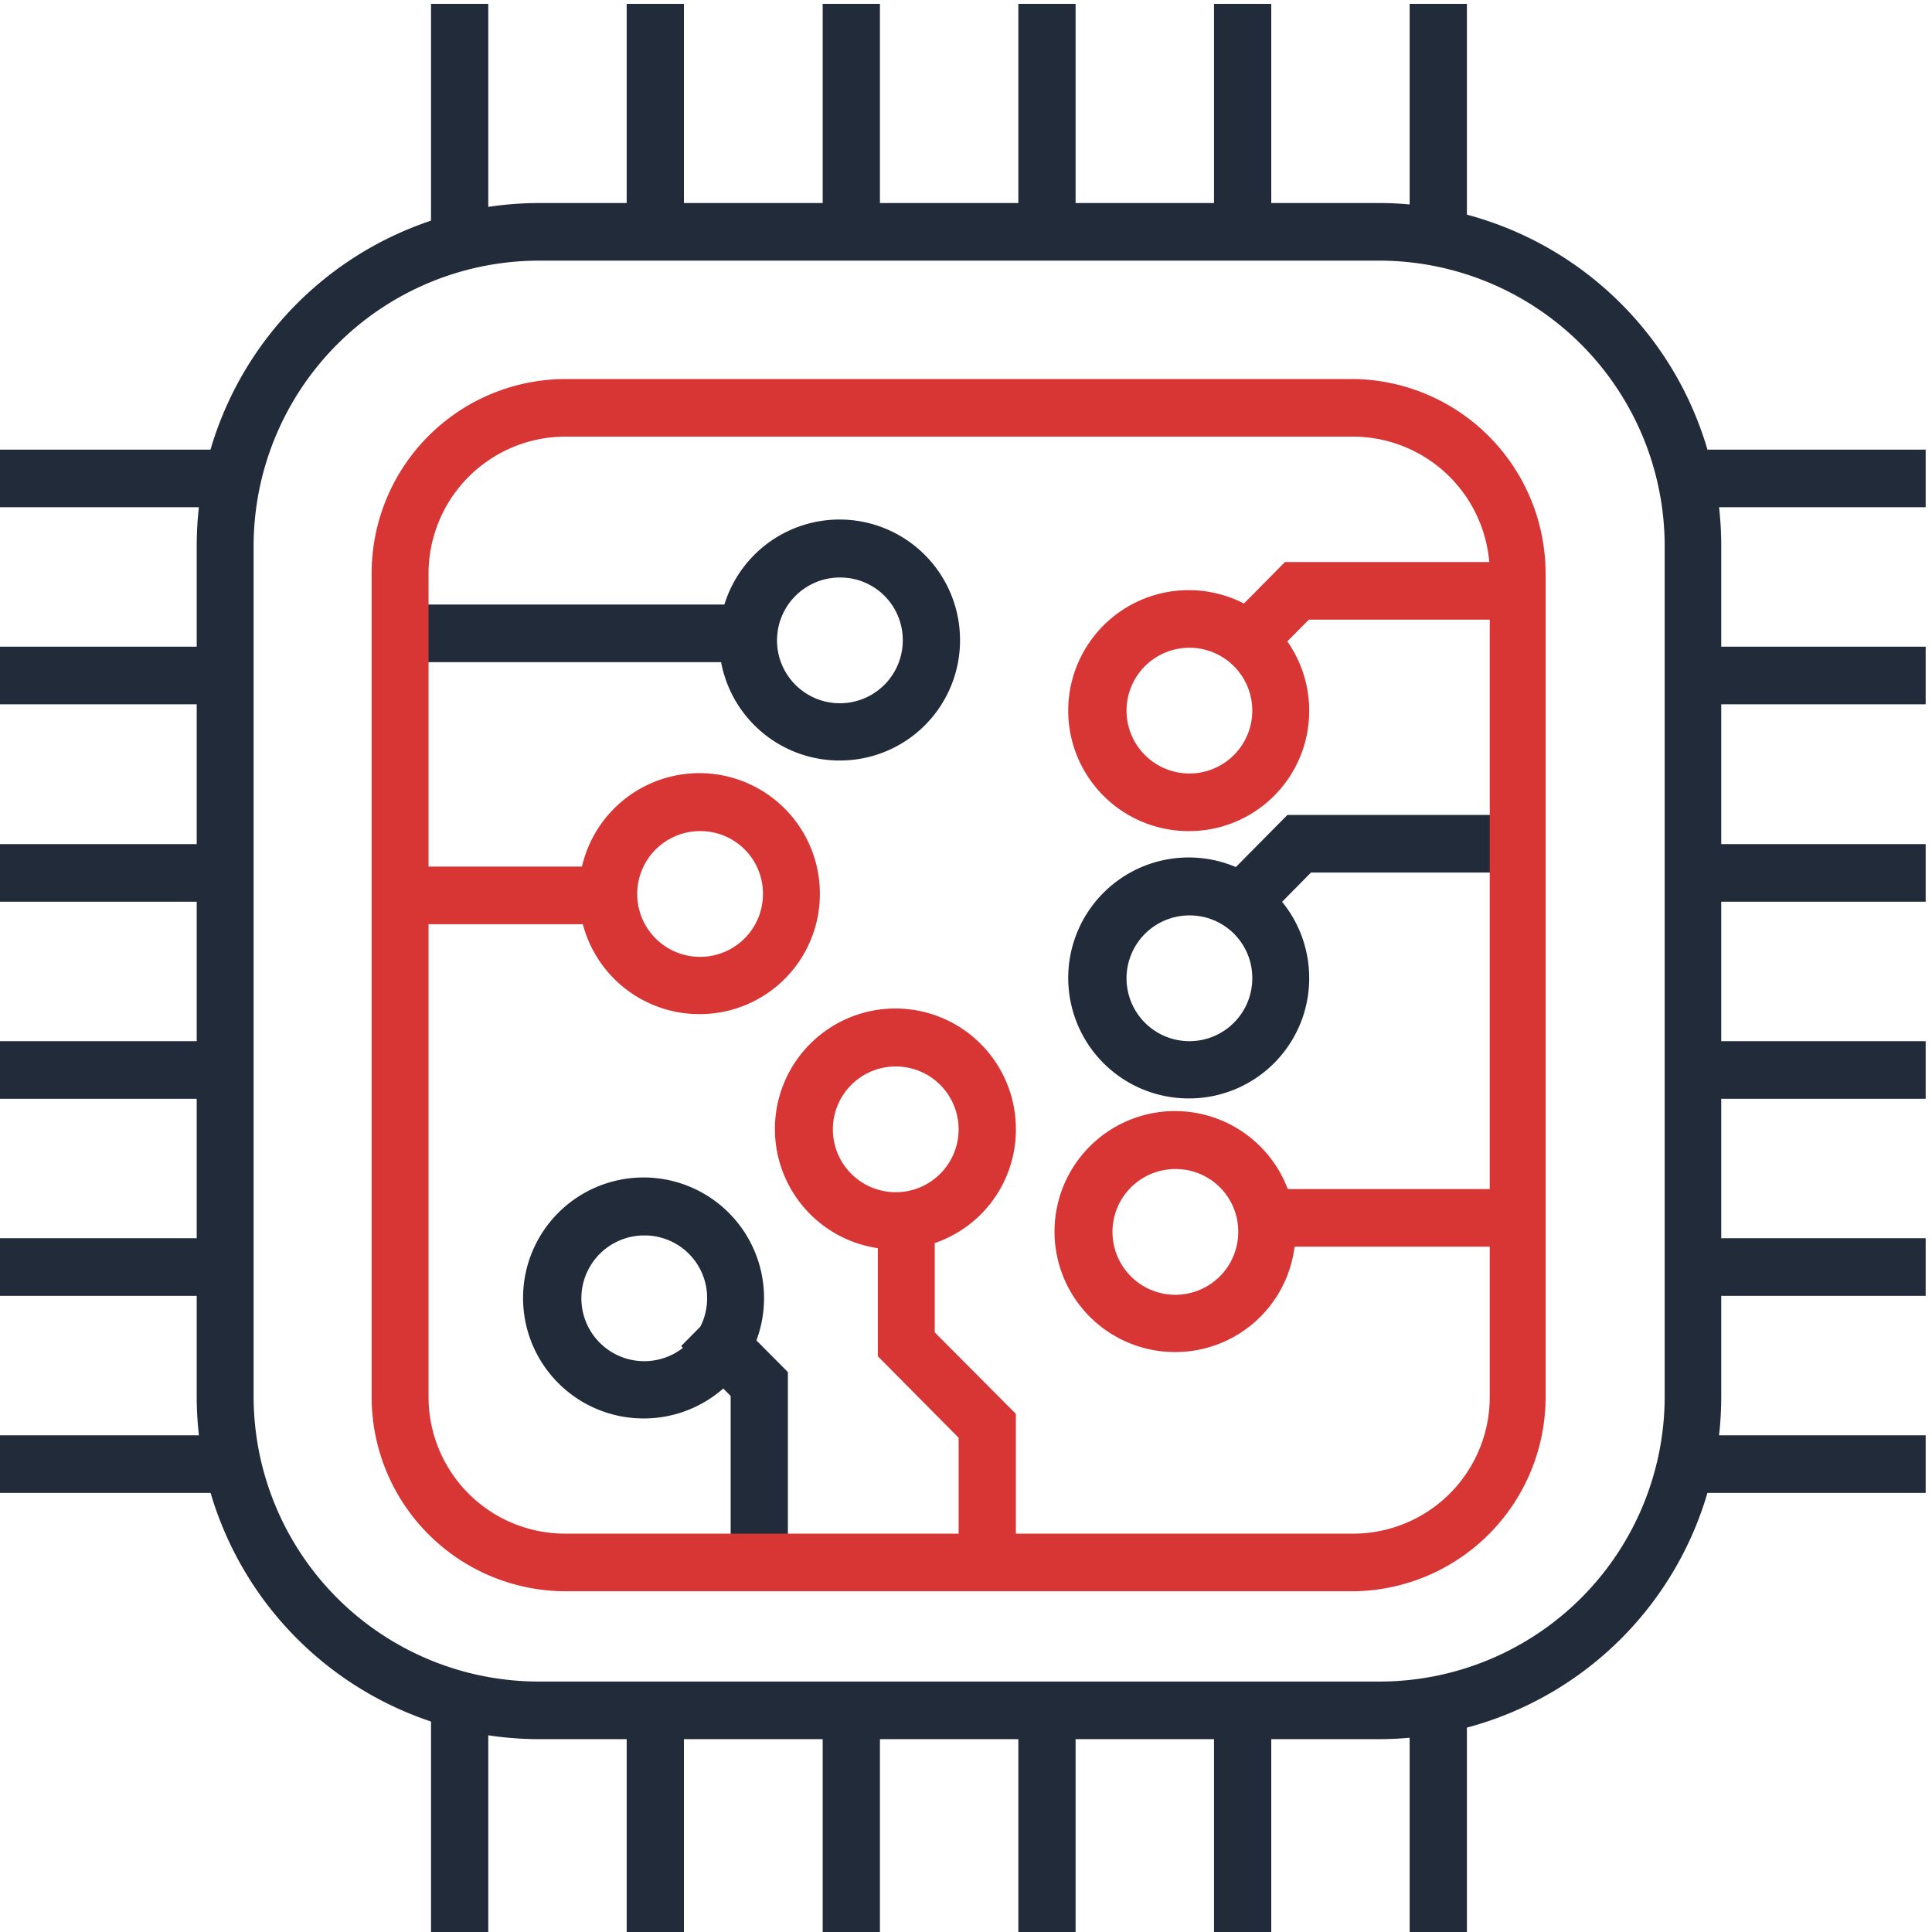
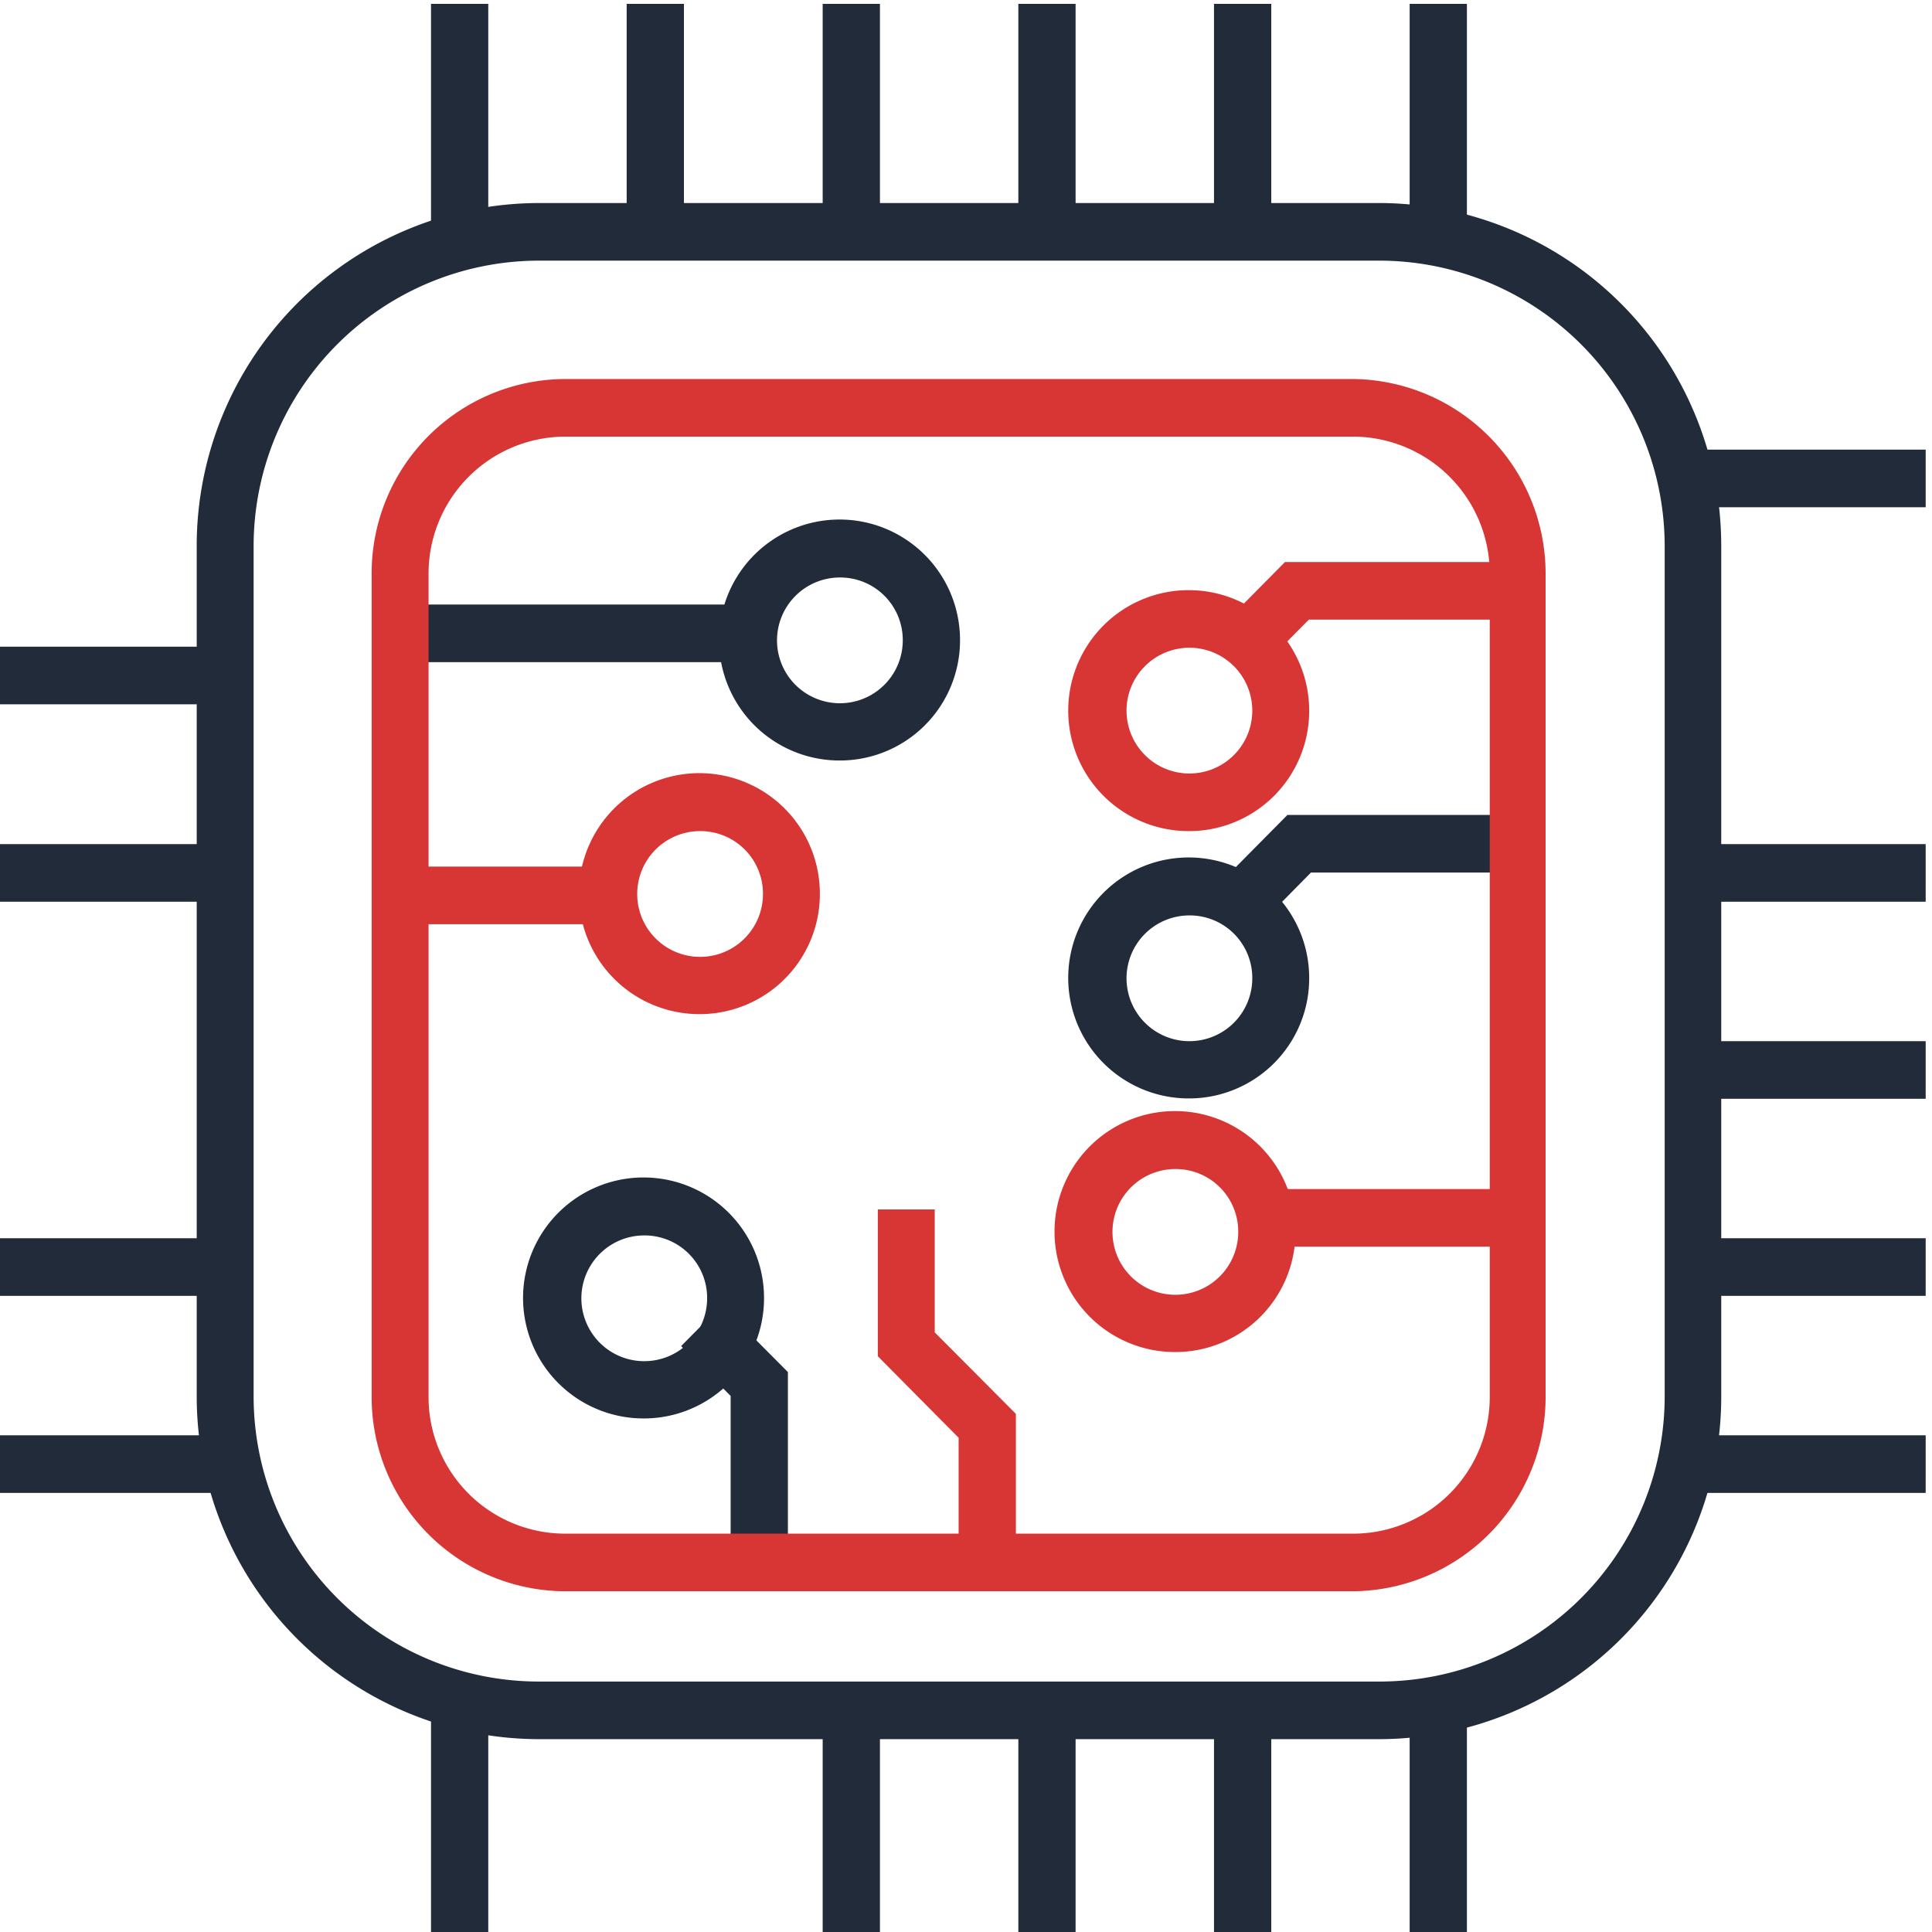
<svg xmlns="http://www.w3.org/2000/svg" id="Layer_1" data-name="Layer 1" width="55" height="55" viewBox="0 0 55 55">
  <defs>
    <style>
      .cls-1 {
        fill: #222b3a;
      }

      .cls-2 {
        fill: #d83535;
      }
    </style>
  </defs>
  <g>
    <path class="cls-1" d="M39.3,49.51h-24A9.76,9.76,0,0,1,5.6,39.73V15.57a9.76,9.76,0,0,1,9.71-9.79h24A9.76,9.76,0,0,1,49,15.57V39.73A9.75,9.75,0,0,1,39.3,49.51Zm-24-42.09a8.13,8.13,0,0,0-8.08,8.15V39.73a8.12,8.12,0,0,0,8.08,8.14h24a8.12,8.12,0,0,0,8.09-8.14V15.57A8.13,8.13,0,0,0,39.3,7.42Z" />
    <rect class="cls-1" x="12.27" y="0.11" width="1.63" height="6.5" />
    <rect class="cls-1" x="17.84" y="0.11" width="1.63" height="6.5" />
    <rect class="cls-1" x="23.42" y="0.11" width="1.63" height="6.5" />
    <rect class="cls-1" x="28.99" y="0.11" width="1.63" height="6.5" />
    <rect class="cls-1" x="34.56" y="0.11" width="1.63" height="6.5" />
    <rect class="cls-1" x="40.13" y="0.11" width="1.63" height="6.5" />
    <g>
      <rect class="cls-1" x="12.27" y="48.61" width="1.63" height="6.5" />
-       <rect class="cls-1" x="17.84" y="48.61" width="1.63" height="6.5" />
      <rect class="cls-1" x="23.42" y="48.61" width="1.63" height="6.5" />
      <rect class="cls-1" x="28.99" y="48.61" width="1.63" height="6.5" />
      <rect class="cls-1" x="34.56" y="48.61" width="1.63" height="6.5" />
      <rect class="cls-1" x="40.13" y="48.61" width="1.63" height="6.5" />
    </g>
    <g>
      <rect class="cls-1" x="48.37" y="40.86" width="6.45" height="1.64" />
      <rect class="cls-1" x="48.37" y="35.25" width="6.45" height="1.64" />
      <rect class="cls-1" x="48.37" y="29.64" width="6.45" height="1.64" />
      <rect class="cls-1" x="48.37" y="24.03" width="6.45" height="1.64" />
-       <rect class="cls-1" x="48.37" y="18.41" width="6.45" height="1.64" />
      <rect class="cls-1" x="48.37" y="12.8" width="6.45" height="1.64" />
    </g>
    <g>
      <rect class="cls-1" x="-0.18" y="40.86" width="6.45" height="1.64" />
      <rect class="cls-1" x="-0.18" y="35.25" width="6.45" height="1.64" />
-       <rect class="cls-1" x="-0.18" y="29.64" width="6.45" height="1.64" />
      <rect class="cls-1" x="-0.18" y="24.03" width="6.45" height="1.64" />
      <rect class="cls-1" x="-0.18" y="18.41" width="6.45" height="1.64" />
-       <rect class="cls-1" x="-0.18" y="12.8" width="6.45" height="1.64" />
    </g>
    <rect class="cls-1" x="11.79" y="17.21" width="9.15" height="1.64" />
    <rect class="cls-2" x="11.79" y="24.67" width="5.97" height="1.64" />
    <polygon class="cls-2" points="36 18.91 34.85 17.75 36.58 16 42.83 16 42.83 17.64 37.26 17.64 36 18.91" />
    <polygon class="cls-1" points="35.89 26.29 34.74 25.13 36.65 23.2 42.83 23.2 42.83 24.84 37.32 24.84 35.89 26.29" />
    <rect class="cls-2" x="36.08" y="33.85" width="6.74" height="1.64" />
    <polygon class="cls-2" points="28.92 44.37 27.29 44.37 27.29 40.93 24.99 38.61 24.99 34.43 26.61 34.43 26.61 37.93 28.92 40.25 28.92 44.37" />
    <polygon class="cls-1" points="22.43 44.37 20.8 44.37 20.8 39.74 19.39 38.32 20.54 37.16 22.43 39.06 22.43 44.37" />
    <path class="cls-1" d="M23.92,21.65a3.43,3.43,0,1,1,3.41-3.42A3.42,3.42,0,0,1,23.92,21.65Zm0-5.21a1.79,1.79,0,1,0,1.78,1.79A1.78,1.78,0,0,0,23.92,16.44Z" />
    <path class="cls-2" d="M19.94,28.87a3.43,3.43,0,1,1,3.4-3.43A3.42,3.42,0,0,1,19.94,28.87Zm0-5.21a1.79,1.79,0,1,0,1.78,1.78A1.78,1.78,0,0,0,19.94,23.66Z" />
    <path class="cls-2" d="M33.87,23.66a3.43,3.43,0,1,1,3.4-3.43A3.42,3.42,0,0,1,33.87,23.66Zm0-5.22a1.79,1.79,0,1,0,1.78,1.79A1.79,1.79,0,0,0,33.87,18.44Z" />
    <path class="cls-1" d="M33.87,31.27a3.43,3.43,0,1,1,3.4-3.42A3.42,3.42,0,0,1,33.87,31.27Zm0-5.21a1.79,1.79,0,1,0,1.78,1.79A1.78,1.78,0,0,0,33.87,26.06Z" />
    <path class="cls-2" d="M33.48,38.49a3.43,3.43,0,1,1,3.4-3.43A3.42,3.42,0,0,1,33.48,38.49Zm0-5.21a1.79,1.79,0,1,0,1.77,1.78A1.78,1.78,0,0,0,33.48,33.28Z" />
-     <path class="cls-2" d="M25.52,35.57a3.43,3.43,0,1,1,3.4-3.42A3.41,3.41,0,0,1,25.52,35.57Zm0-5.21a1.79,1.79,0,1,0,1.77,1.79A1.79,1.79,0,0,0,25.52,30.36Z" />
    <path class="cls-1" d="M18.35,40.38A3.43,3.43,0,1,1,21.75,37,3.42,3.42,0,0,1,18.35,40.38Zm0-5.21A1.79,1.79,0,1,0,20.13,37,1.78,1.78,0,0,0,18.35,35.17Z" />
    <path class="cls-2" d="M38.53,45.3H16.08a5.53,5.53,0,0,1-5.5-5.54V16.34a5.53,5.53,0,0,1,5.5-5.55H38.53A5.54,5.54,0,0,1,44,16.34V39.76A5.53,5.53,0,0,1,38.53,45.3ZM16.08,12.43a3.9,3.9,0,0,0-3.88,3.91V39.76a3.89,3.89,0,0,0,3.88,3.9H38.53a3.89,3.89,0,0,0,3.88-3.9V16.34a3.9,3.9,0,0,0-3.88-3.91Z" />
  </g>
</svg>